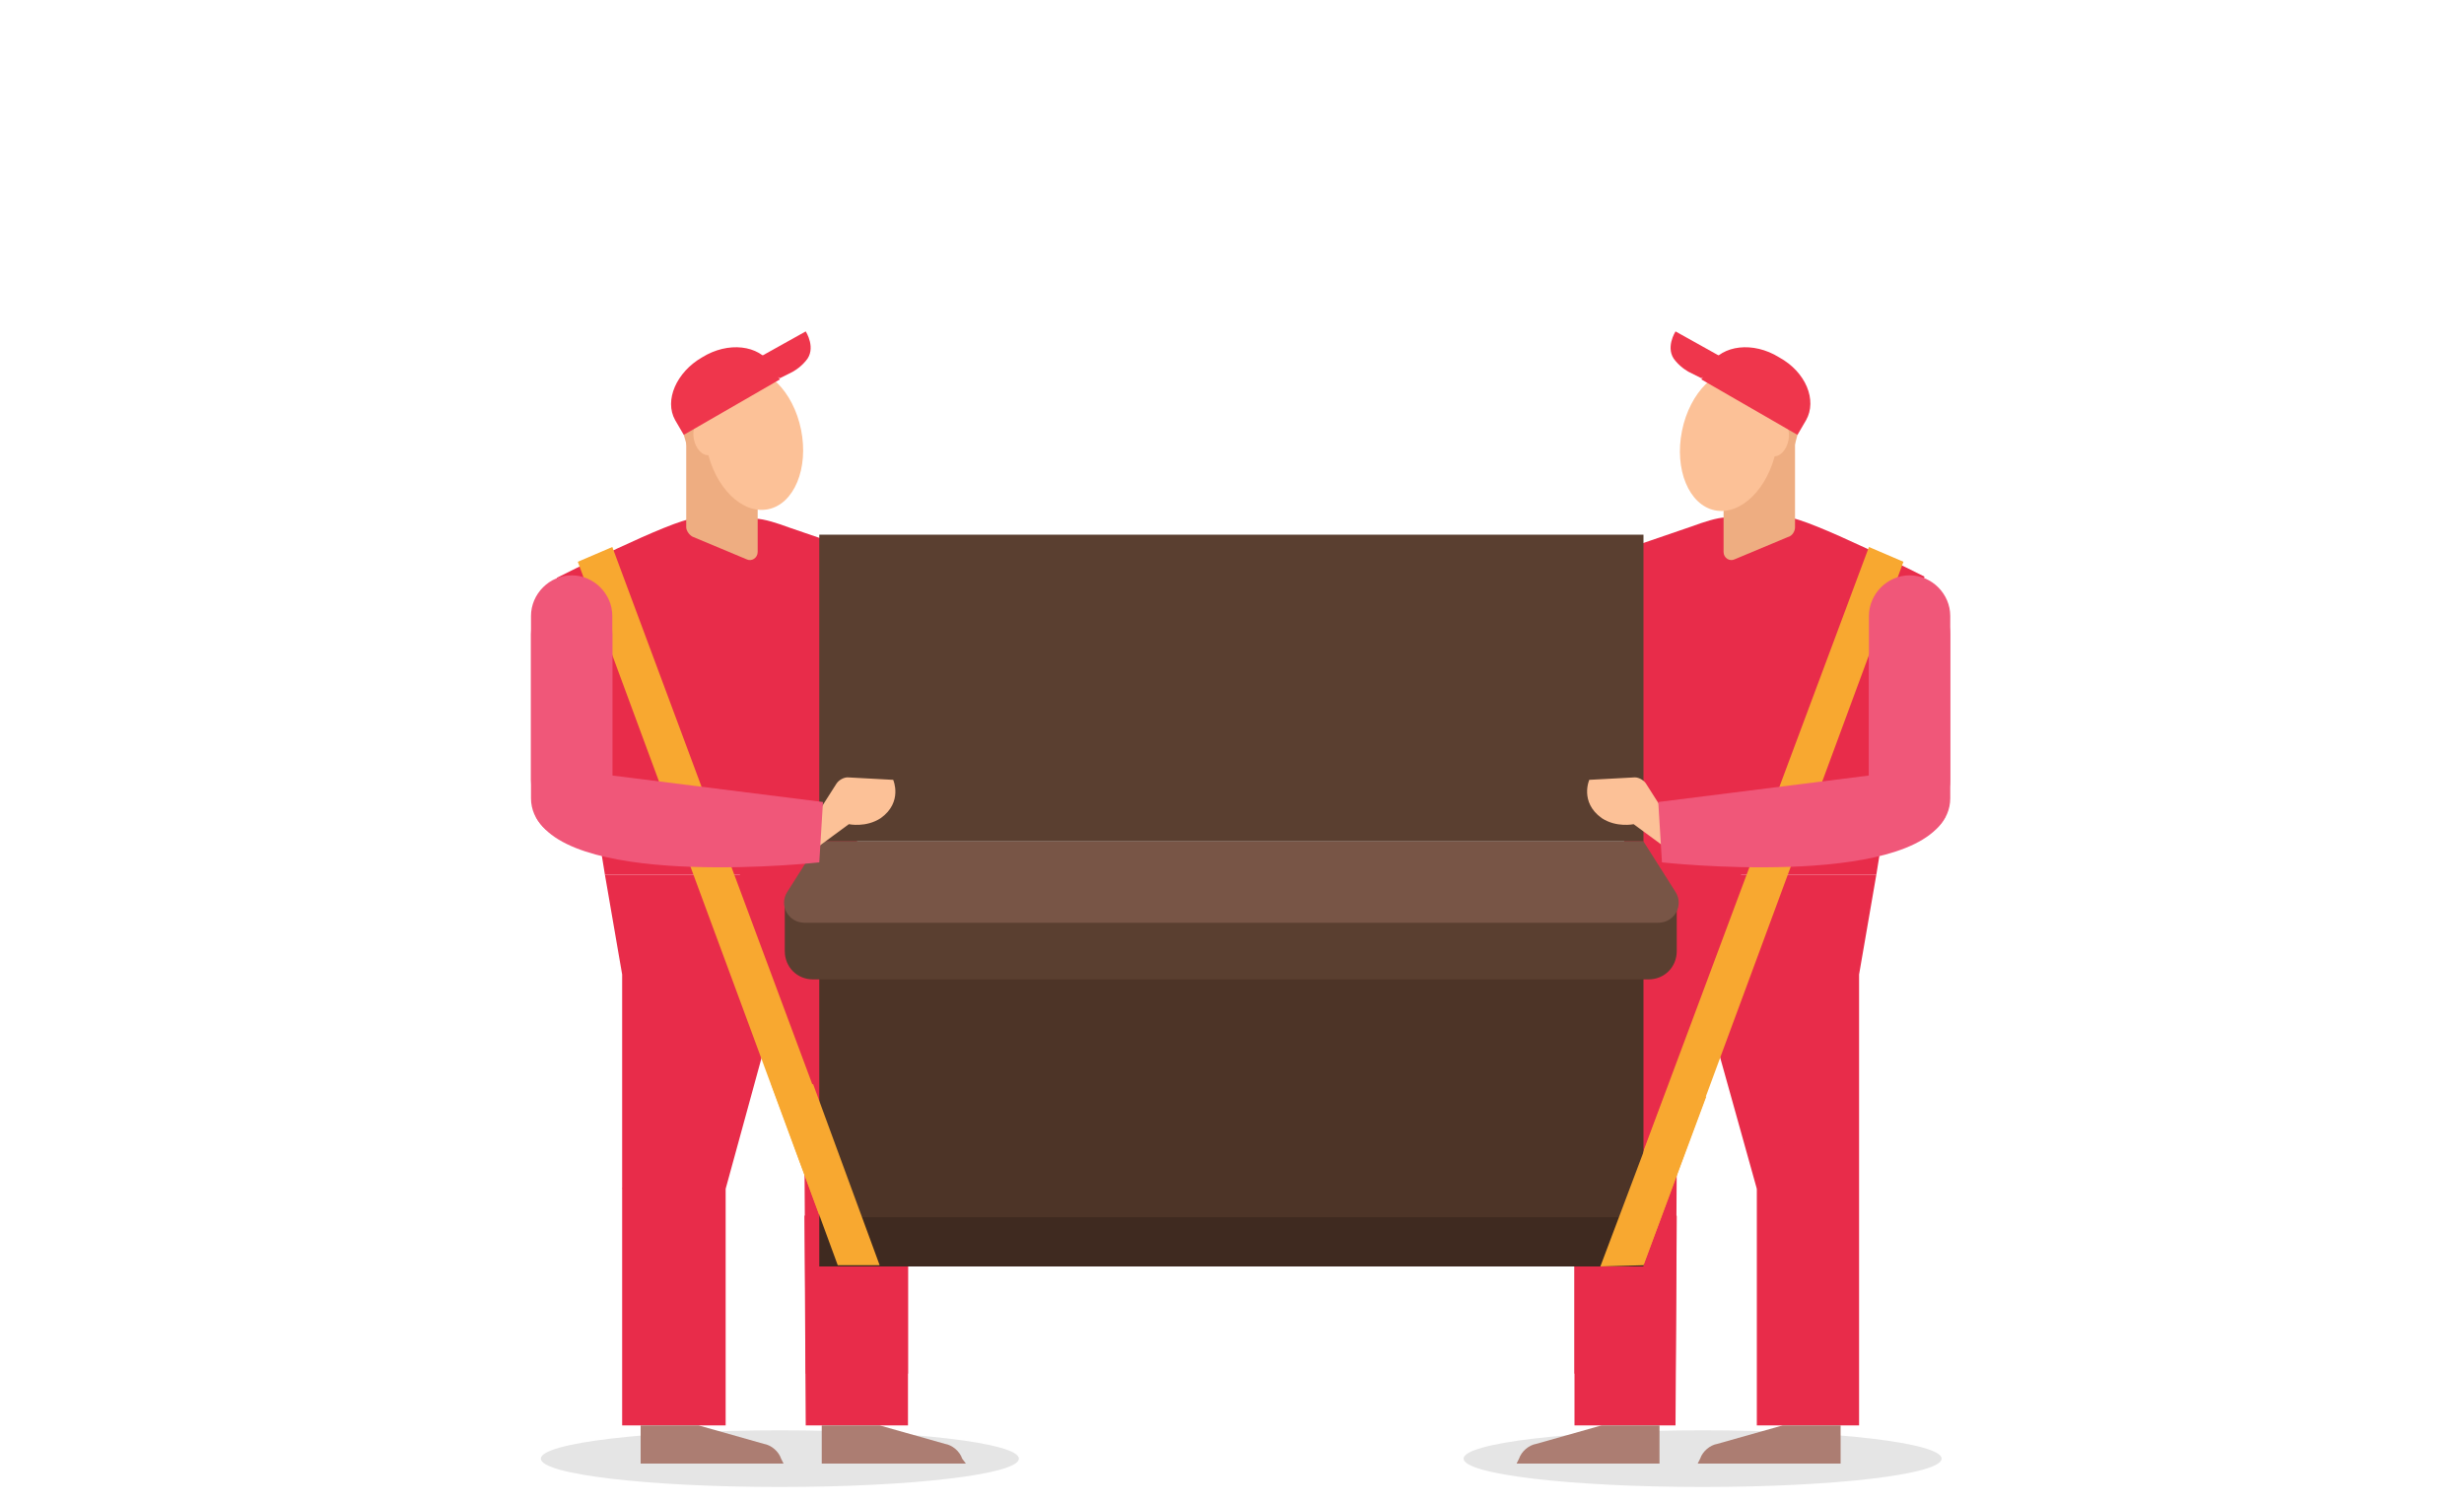
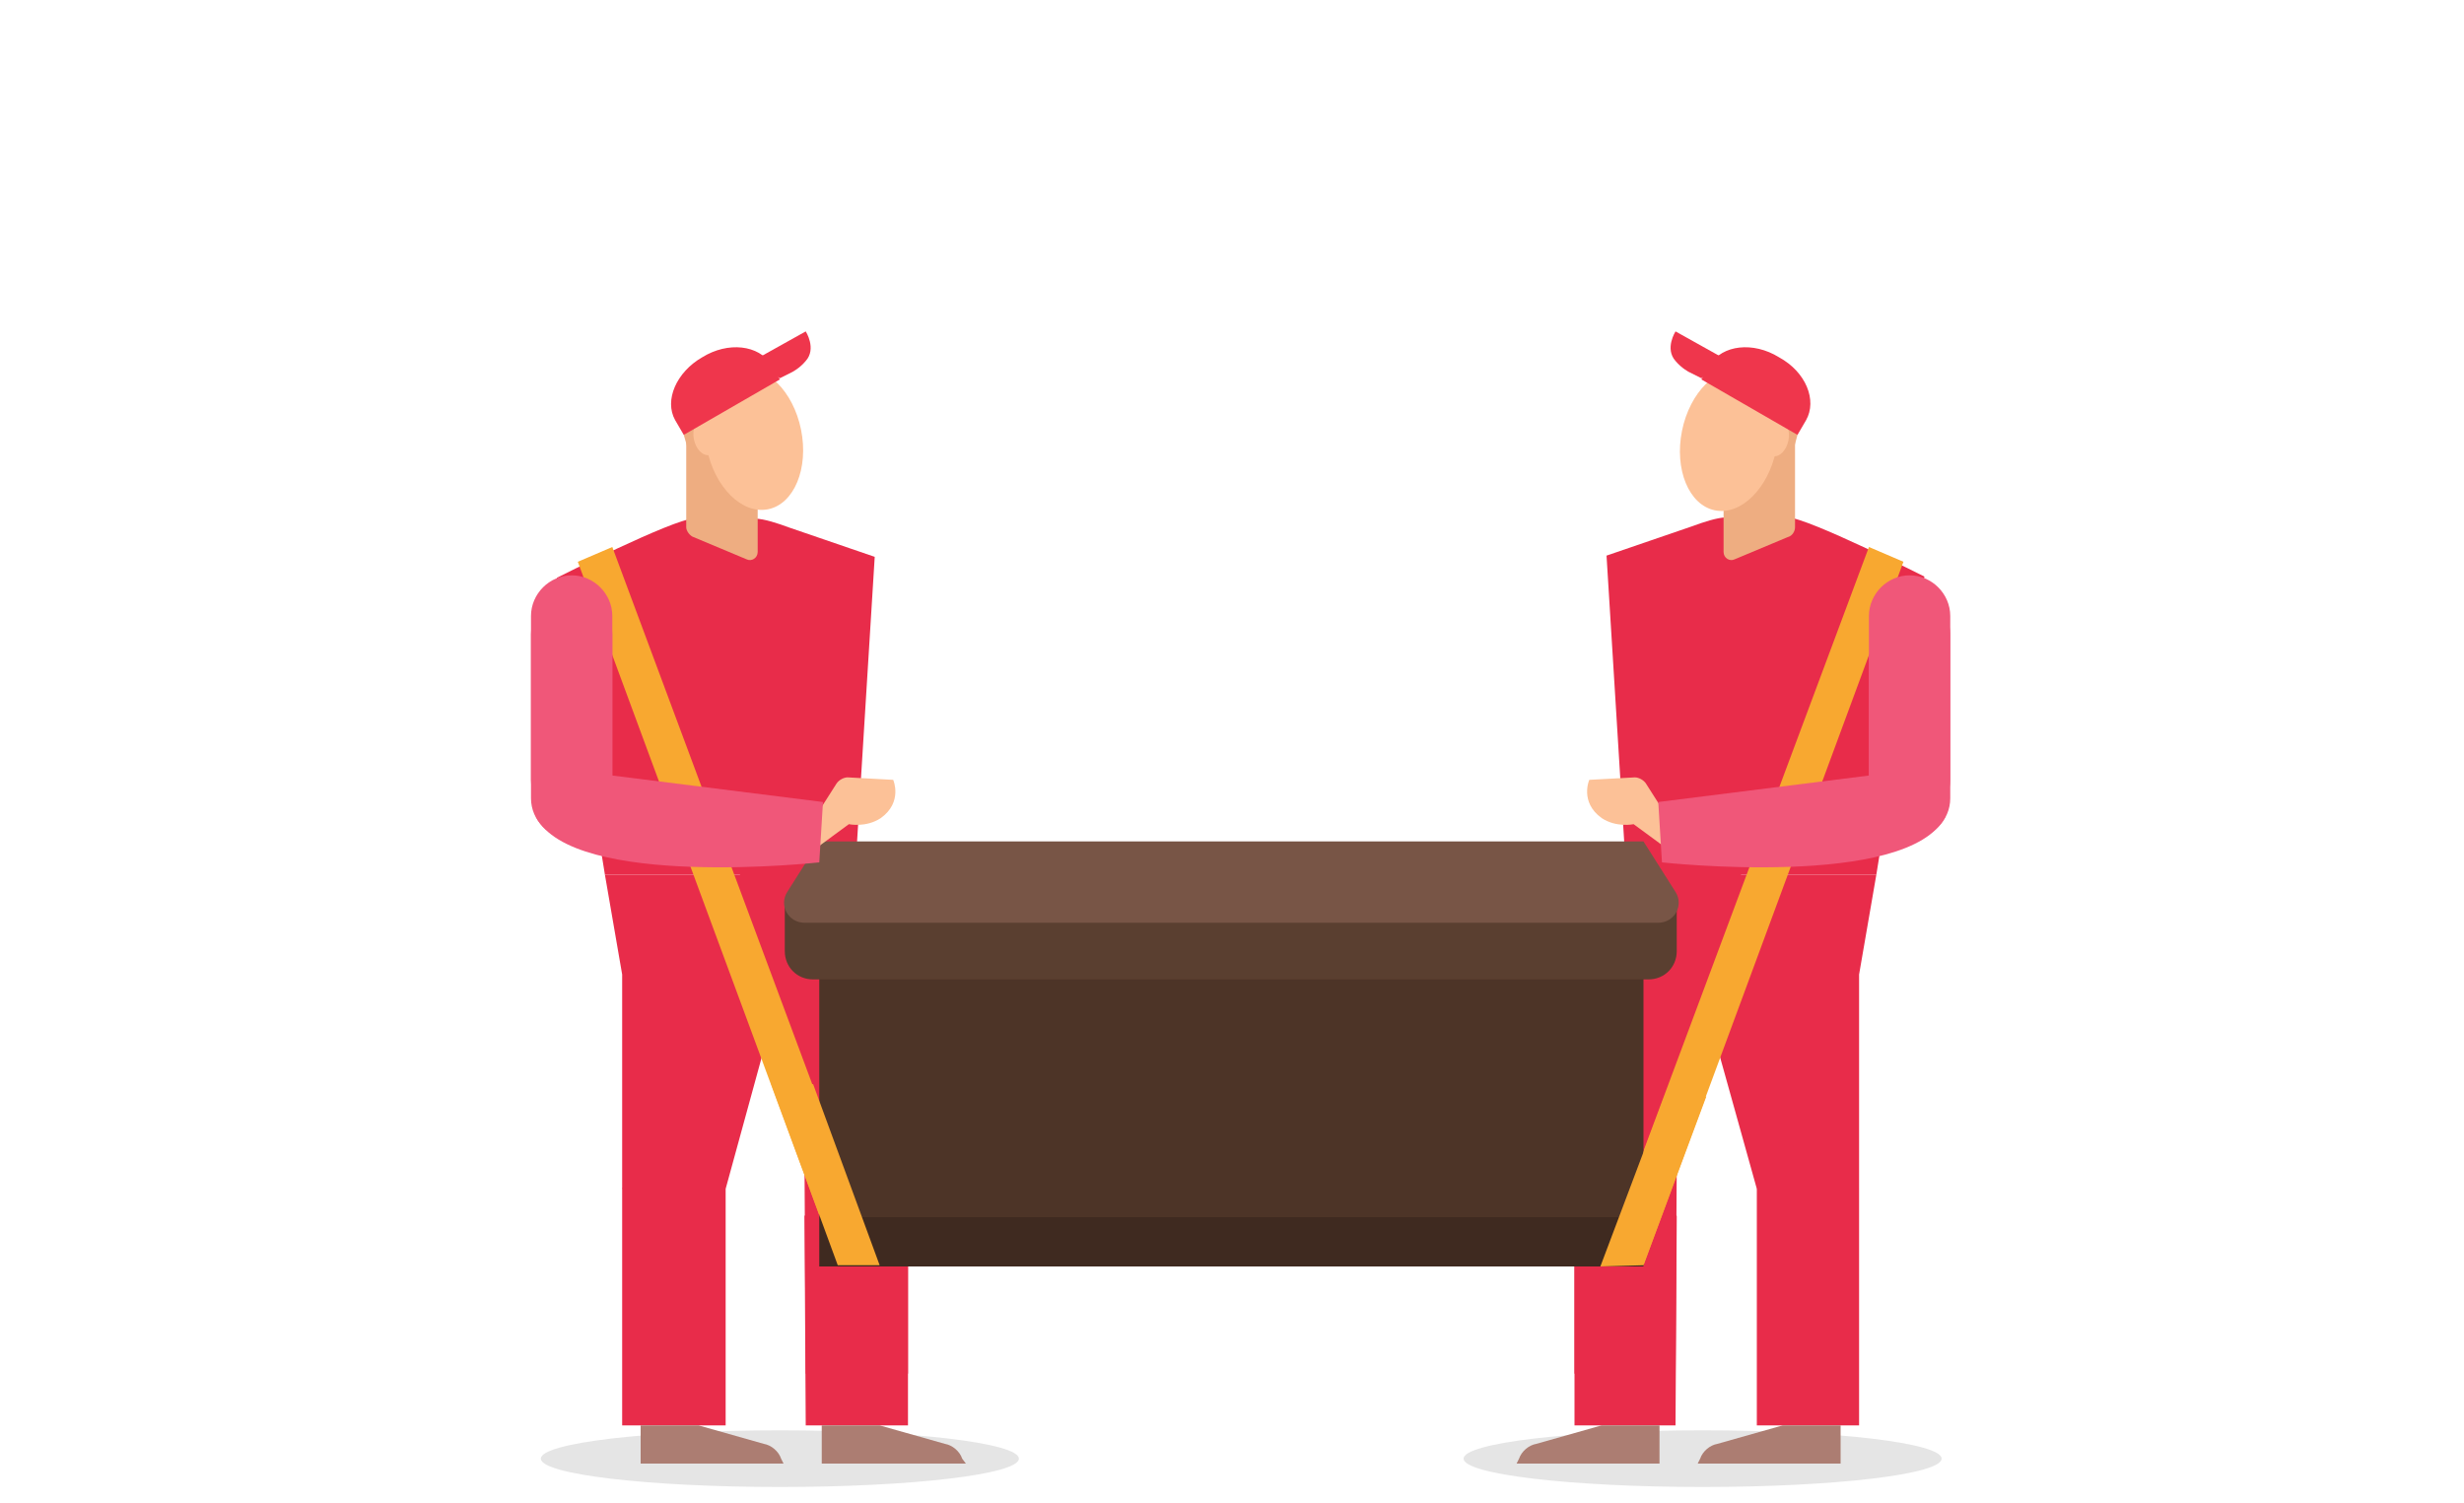
<svg xmlns="http://www.w3.org/2000/svg" version="1.1" id="Layer_1" x="0px" y="0px" viewBox="0 0 200 122" style="enable-background:new 0 0 200 122;" xml:space="preserve">
  <style type="text/css">
	.st0{fill:#E5E5E5;}
	.st1{fill:#E82C4A;}
	.st2{fill:#AC7D72;}
	.st3{fill:#F8A830;}
	.st4{fill:#EEAD81;}
	.st5{fill:#FCC197;}
	.st6{fill:#EF364C;}
	.st7{fill:#F05779;}
	.st8{fill:#4D3427;}
	.st9{fill:#3F2A20;}
	.st10{fill:#5A3F30;}
	.st11{fill:#785546;}
</style>
  <g>
    <ellipse class="st0" cx="63.3" cy="118.4" rx="19.4" ry="2.3" />
    <polygon class="st1" points="69.9,71 73.7,92.4 65.3,94.5 58.5,75.8 60.1,70.9  " />
    <polygon class="st1" points="64.3,76.8 58.9,96.5 50.5,96.5 50.5,79.1 49.1,71 63.4,71  " />
    <path class="st1" d="M49.1,71h20.3L71,45.2l-7-2.4c-0.8-0.3-2-0.7-2.7-0.7h-5c-1.6,0-11.1,4.8-11.1,4.8L49.1,71z" />
    <polygon class="st1" points="54.1,90.5 58.9,96.5 58.9,115.7 56.3,115.7 53.4,115.7 50.5,115.7 50.5,96.5  " />
    <g>
      <g>
        <polygon class="st1" points="67.8,92.4 70.2,92.4 73.7,92.4 73.7,111.5 70.2,111.5 67.8,111.5 65.4,111.5 65.3,94.5    " />
        <polygon class="st1" points="67.8,96.5 70.2,96.5 73.7,96.5 73.7,115.7 70.2,115.7 67.8,115.7 65.4,115.7 65.3,98.7    " />
      </g>
    </g>
    <path class="st2" d="M63.6,118.8H52v-3.1h4.7l5.3,1.5c0.6,0.1,1.2,0.6,1.4,1.2L63.6,118.8z" />
    <polygon class="st3" points="68,102.7 71.4,102.7 49.7,44.4 46.9,45.6  " />
    <ellipse class="st0" cx="138.2" cy="118.4" rx="19.4" ry="2.3" />
    <polygon class="st4" points="144.6,40.1 145.9,35.3 144.2,32 140.5,36.6  " />
    <polygon class="st1" points="131.5,71 127.8,92.4 136.1,94.5 142.2,76.4 141.3,70.9  " />
    <polygon class="st1" points="137.1,76.8 142.6,96.5 150.9,96.5 150.9,79.1 152.3,71 138,71  " />
    <path class="st1" d="M152.3,71H132l-1.6-25.9l7-2.4c0.8-0.3,2-0.7,2.7-0.7h5c1.6,0,11.1,4.8,11.1,4.8L152.3,71z" />
    <path class="st4" d="M145.1,43.6l-4.3,1.8c-0.4,0.2-0.9-0.1-0.9-0.6V34h5.8v8.8C145.7,43.1,145.5,43.5,145.1,43.6z" />
    <ellipse transform="matrix(0.198 -0.98 0.98 0.198 77.583 166.166)" class="st5" cx="140.3" cy="35.7" rx="5.8" ry="3.9" />
    <ellipse transform="matrix(0.198 -0.98 0.98 0.198 80.864 169.745)" class="st5" cx="144.1" cy="35.5" rx="1.5" ry="1" />
    <g>
      <path class="st6" d="M144.4,29c-2.1-1.3-4.6-1-5.6,0.6l-0.7,1.2l7.8,4.5l0.7-1.2C147.5,32.5,146.6,30.2,144.4,29z" />
      <path class="st6" d="M140.3,29.3l-4.3-2.4c0,0-0.9,1.4,0,2.4c0.5,0.6,1.1,0.9,1.1,0.9l1,0.5L140.3,29.3z" />
    </g>
    <polygon class="st1" points="145,92.7 142.6,96.5 142.6,115.7 145.2,115.7 148,115.7 150.9,115.7 150.9,96.5  " />
    <g>
      <g>
        <polygon class="st1" points="133.6,92.4 131.2,92.4 127.8,92.4 127.8,111.5 131.2,111.5 133.6,111.5 136,111.5 136.1,94.5    " />
        <polygon class="st1" points="133.6,96.5 131.2,96.5 127.8,96.5 127.8,115.7 131.2,115.7 133.6,115.7 136,115.7 136.1,98.7    " />
      </g>
    </g>
    <path class="st2" d="M137.8,118.8h11.6v-3.1h-4.7l-5.3,1.5c-0.6,0.1-1.2,0.6-1.4,1.2L137.8,118.8z" />
    <path class="st2" d="M123.1,118.8h11.6v-3.1H130l-5.3,1.5c-0.6,0.1-1.2,0.6-1.4,1.2L123.1,118.8z" />
    <path class="st7" d="M155,48.2c-1.8,0-3.3,1.5-3.3,3.3v13.3c0,1.8,1.5,3.3,3.3,3.3s3.3-1.5,3.3-3.3V51.5   C158.3,49.7,156.8,48.2,155,48.2z" />
    <polygon class="st3" points="133.4,102.7 129.9,102.8 151.7,44.4 154.5,45.6  " />
    <g>
      <rect x="66.5" y="77.7" class="st8" width="66.9" height="21.1" />
      <rect x="66.5" y="98.8" class="st9" width="66.9" height="4" />
-       <rect x="66.5" y="43.4" class="st10" width="66.9" height="24.9" />
      <path class="st10" d="M63.7,73.2v4c0,1.3,1,2.3,2.3,2.3h67.8c1.3,0,2.3-1,2.3-2.3v-3.8L63.7,73.2z" />
      <path class="st11" d="M133.4,68.3H66.5l-2.6,4.1c-0.7,1.1,0.1,2.5,1.4,2.5h1.2h66.9h1.2c1.3,0,2.1-1.4,1.4-2.5L133.4,68.3z" />
    </g>
    <path class="st7" d="M155,46.7c-1.8,0-3.3,1.5-3.3,3.3v13.3c0,1.8,1.5,3.3,3.3,3.3s3.3-1.5,3.3-3.3V50   C158.3,48.2,156.8,46.7,155,46.7z" />
    <path class="st5" d="M135,65.8l-1.4-2.2c-0.2-0.3-0.6-0.5-0.9-0.5l-3.7,0.2c0,0-0.8,1.8,1,3.1c1.2,0.8,2.6,0.5,2.6,0.5l3.4,2.5   L135,65.8" />
    <polygon class="st4" points="56.9,40.1 55.5,35.3 57.2,32 60.9,36.6  " />
    <path class="st4" d="M56.3,43.6l4.3,1.8c0.4,0.2,0.9-0.1,0.9-0.6V34h-5.8v8.8C55.7,43.1,56,43.5,56.3,43.6z" />
    <ellipse transform="matrix(0.98 -0.198 0.198 0.98 -5.846 12.784)" class="st5" cx="61.2" cy="35.7" rx="3.9" ry="5.8" />
    <ellipse transform="matrix(0.98 -0.198 0.198 0.98 -5.879 12.023)" class="st5" cx="57.3" cy="35.5" rx="1" ry="1.5" />
    <g>
      <path class="st6" d="M57,29c2.1-1.3,4.6-1,5.6,0.6l0.7,1.2l-7.8,4.5l-0.7-1.2C53.9,32.5,54.9,30.2,57,29z" />
      <path class="st6" d="M61.1,29.3l4.3-2.4c0,0,0.9,1.4,0,2.4c-0.5,0.6-1.1,0.9-1.1,0.9l-1,0.5L61.1,29.3z" />
    </g>
    <path class="st2" d="M78.4,118.8H66.7v-3.1h4.7l5.3,1.5c0.6,0.1,1.2,0.6,1.4,1.2L78.4,118.8z" />
    <path class="st7" d="M46.4,48.2c1.8,0,3.3,1.5,3.3,3.3v13.3c0,1.8-1.5,3.3-3.3,3.3s-3.3-1.5-3.3-3.3V51.5   C43.1,49.7,44.6,48.2,46.4,48.2z" />
    <path class="st5" d="M66.5,65.8l1.4-2.2c0.2-0.3,0.6-0.5,0.9-0.5l3.7,0.2c0,0,0.8,1.8-1,3.1c-1.2,0.8-2.6,0.5-2.6,0.5l-3.4,2.5   L66.5,65.8" />
    <path class="st7" d="M46.4,46.7c1.8,0,3.3,1.5,3.3,3.3v13.3c0,1.8-1.5,3.3-3.3,3.3s-3.3-1.5-3.3-3.3V50   C43.1,48.2,44.6,46.7,46.4,46.7z" />
    <path class="st7" d="M43.5,66.3c3,5.9,23,3.7,23,3.7l0.3-4.9l-17.5-2.2L43.5,66.3z" />
    <path class="st7" d="M157.9,66.3c-3,5.9-23,3.7-23,3.7l-0.3-4.9l17.5-2.2L157.9,66.3z" />
    <polygon class="st3" points="135.1,89 129.9,102.8 133.4,102.7 138.5,89  " />
    <polygon class="st3" points="68,102.7 71.4,102.7 66,88 62.6,88  " />
  </g>
</svg>